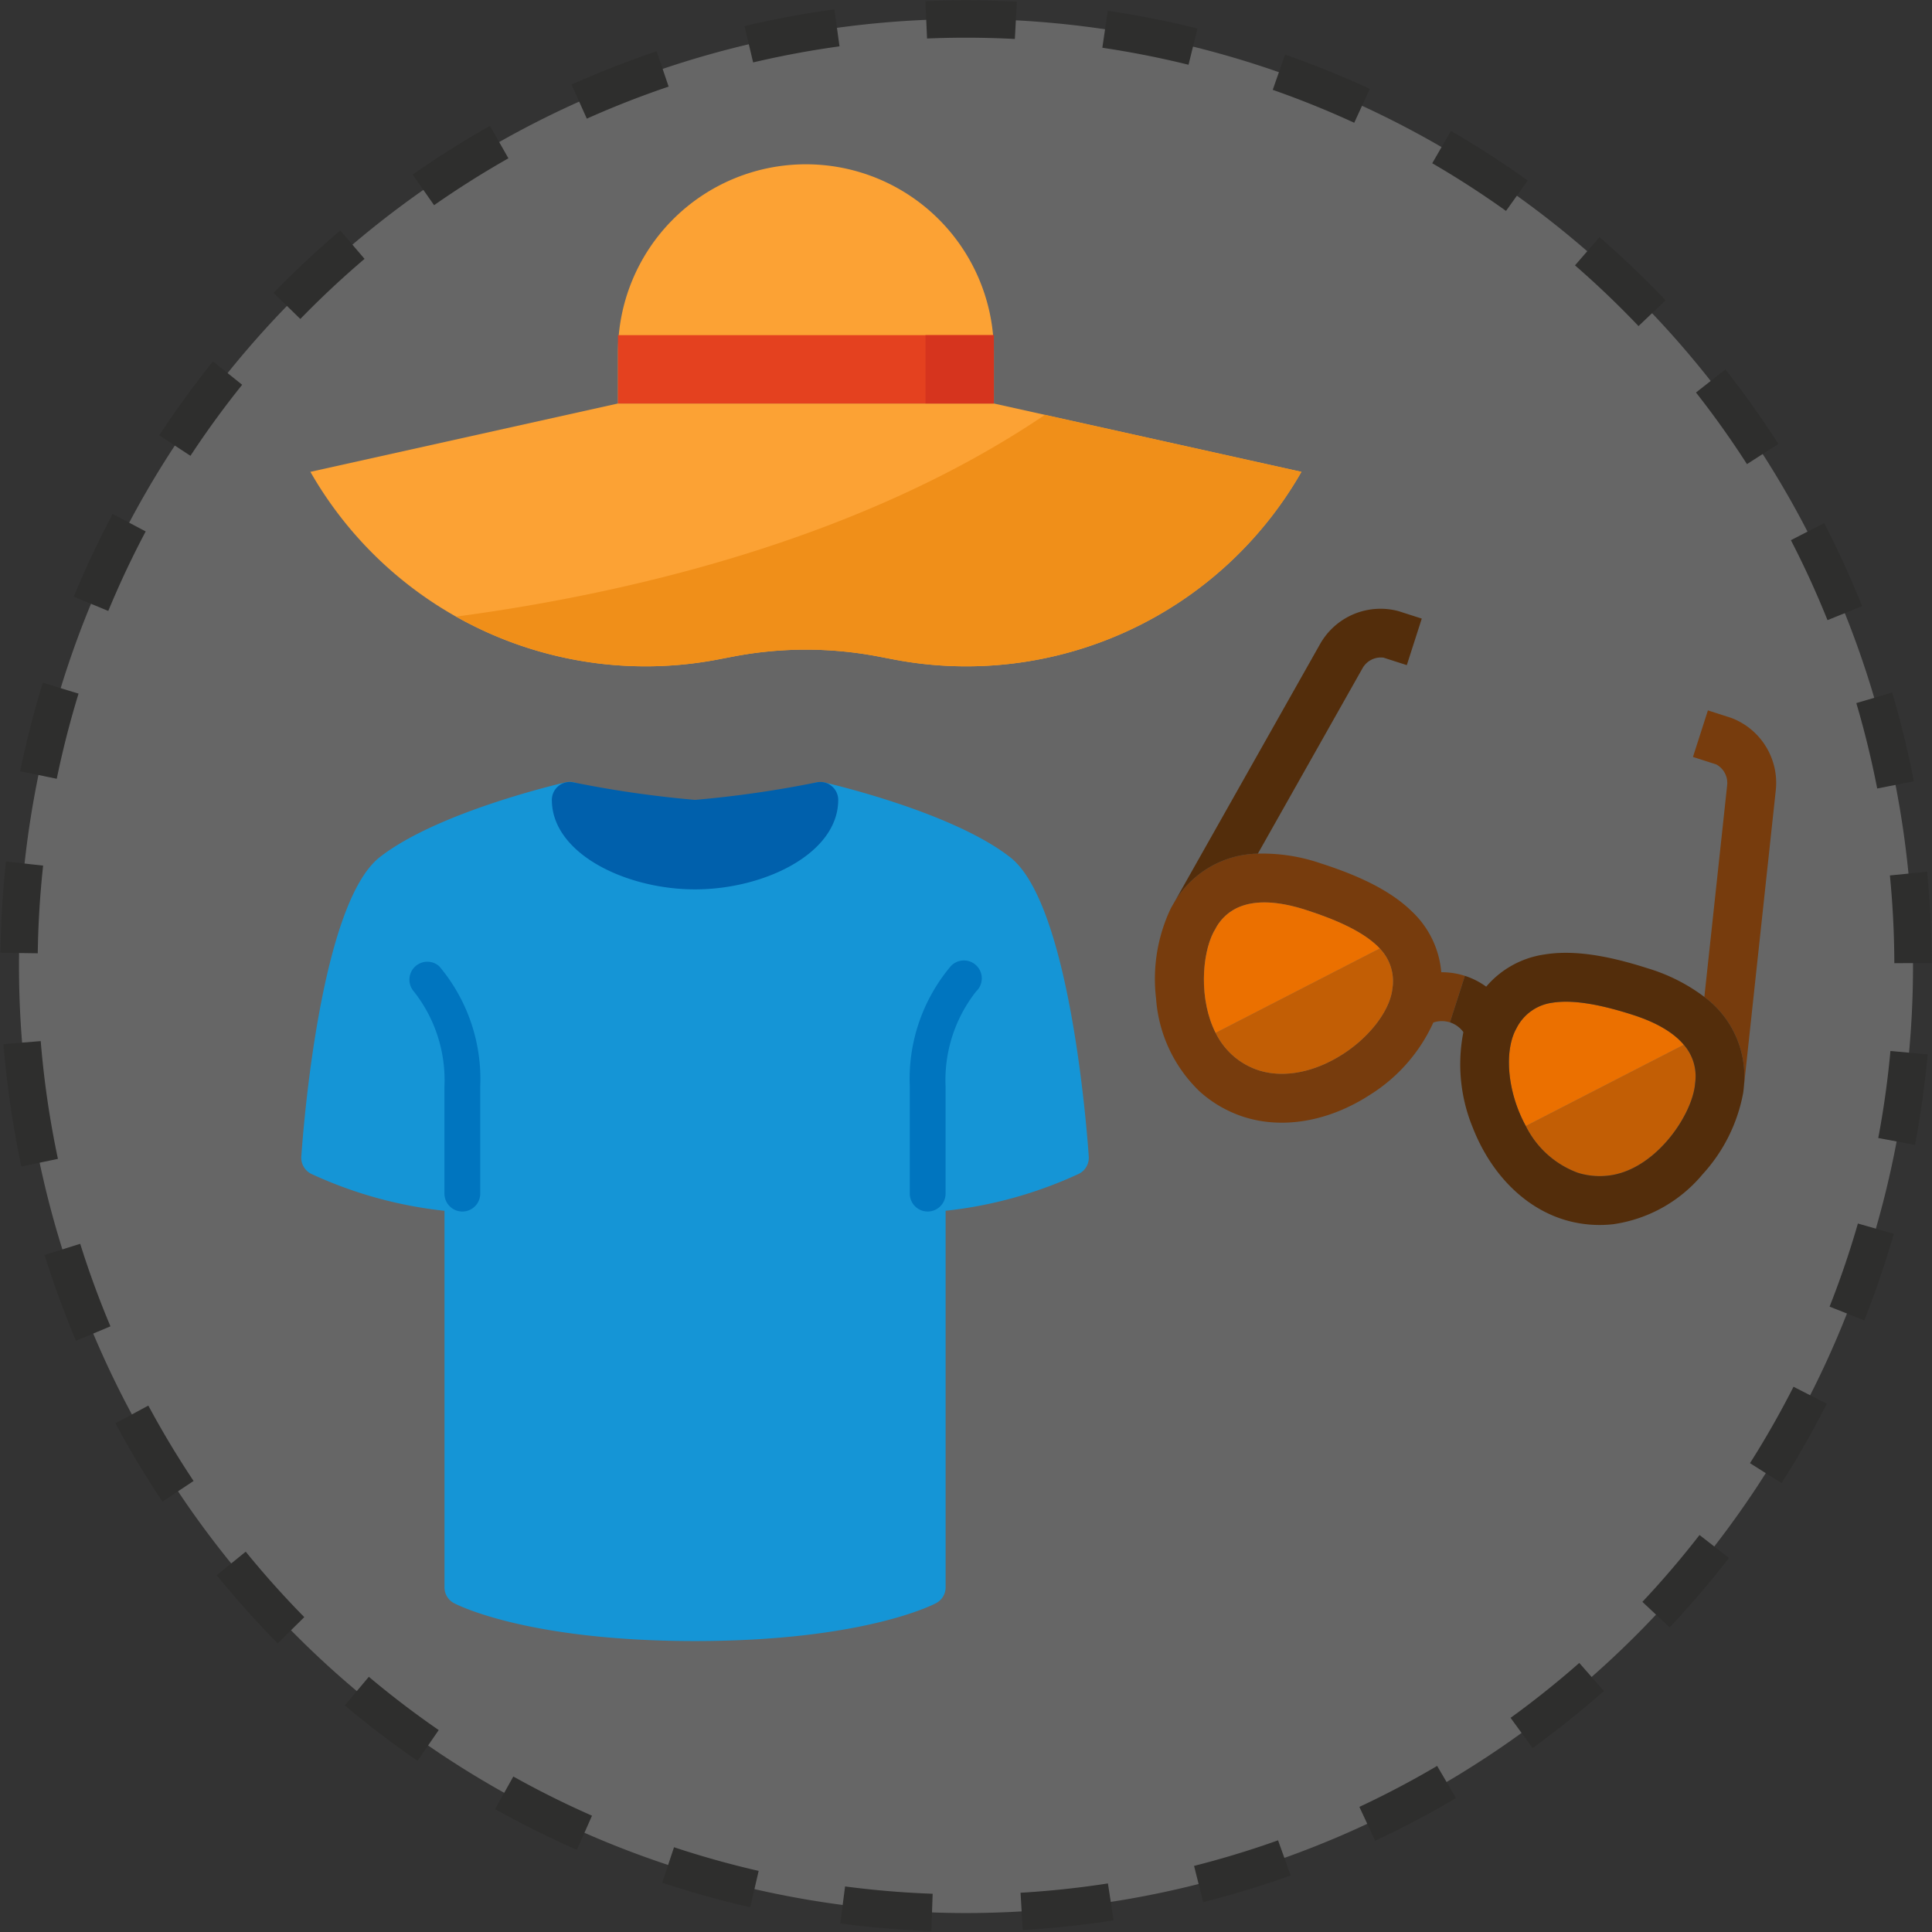
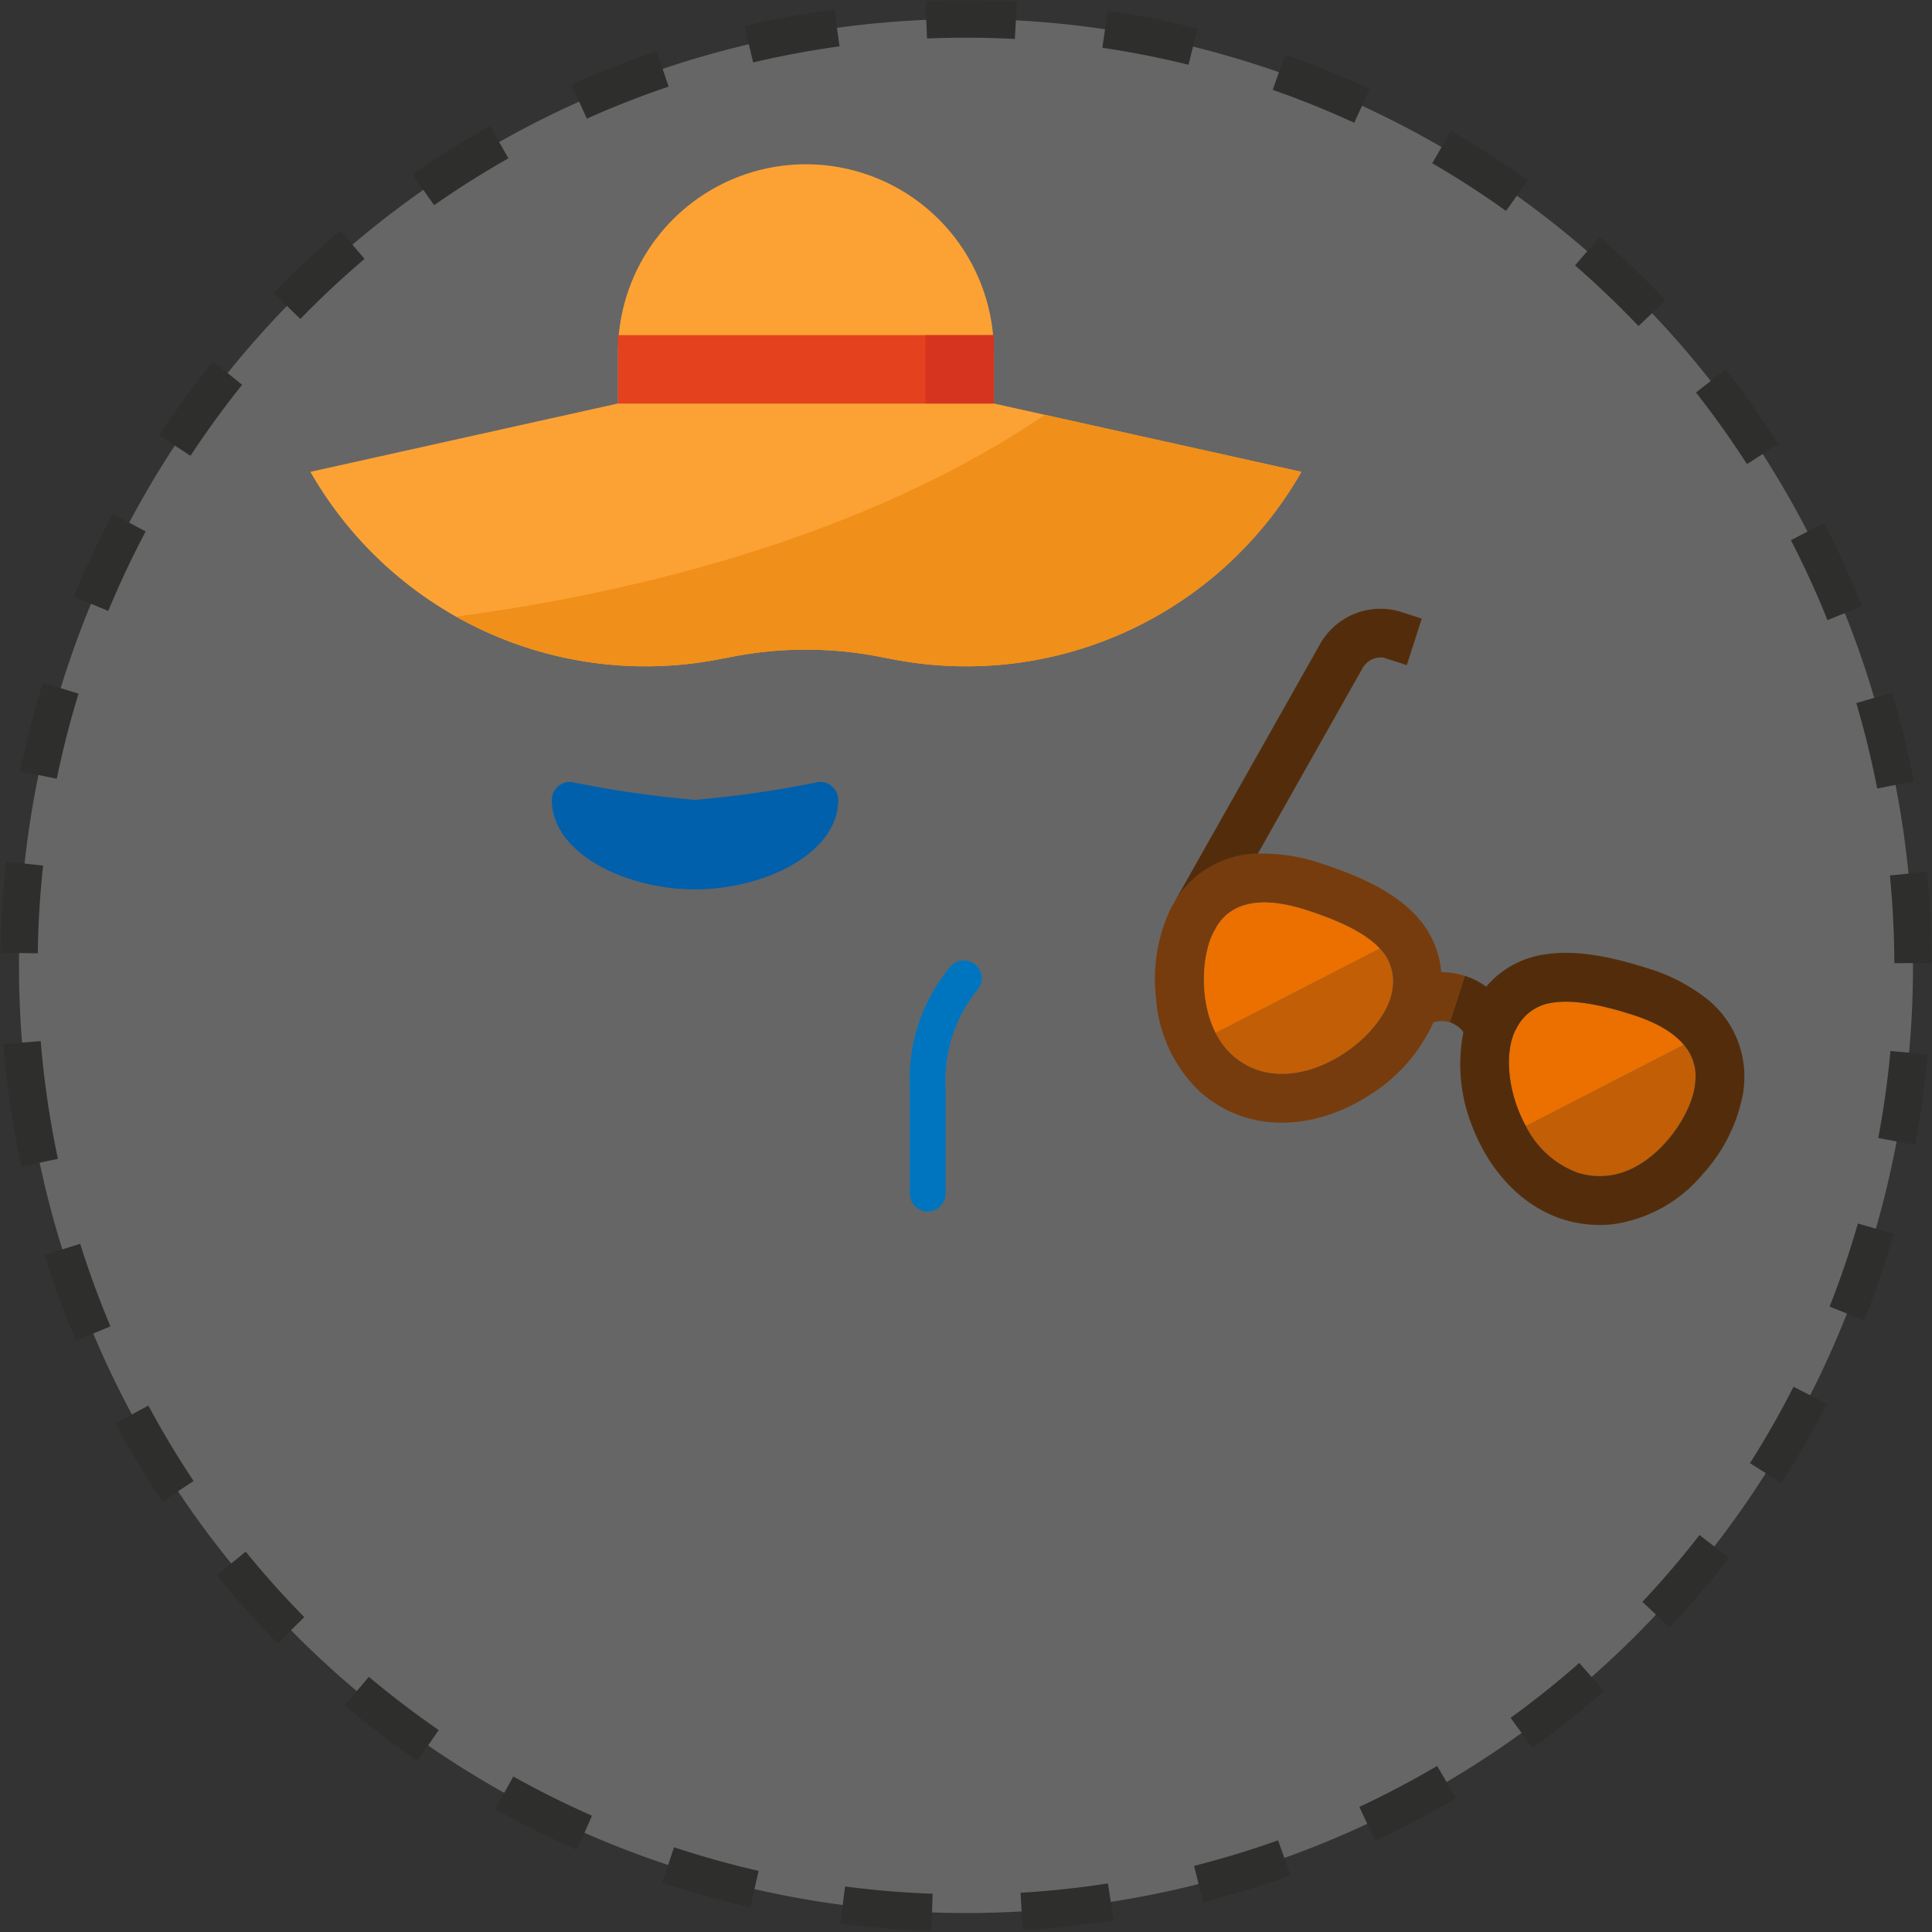
<svg xmlns="http://www.w3.org/2000/svg" width="258.537" height="258.54" viewBox="0 0 258.537 258.54">
  <rect x="0" y="0" width="258.537" height="258.54" fill="#333333" stroke="none" />
  <defs>
    <style>.a{fill:#fff;opacity:0.25;}.b{fill:none;stroke:#2e2e2d;stroke-miterlimit:10;stroke-width:5px;stroke-dasharray:12;}.c{fill:#1595d6;}.d{fill:#0075bf;}.e{fill:#0060ac;}.f{fill:#773c0d;}.g{fill:#c25e05;}.h{fill:#eb7000;}.i{fill:#532d0b;}.j{fill:#fca234;}.k{fill:#e4411f;}.l{fill:#d6341e;}.m{fill:#f08f19;}</style>
  </defs>
  <g transform="translate(2.52 2.52)">
    <g transform="translate(0)">
      <path class="a" d="M2191.758,543.078a126.727,126.727,0,1,1,146.926,102.63A126.724,126.724,0,0,1,2191.758,543.078Z" transform="translate(-2189.785 -394.18)" />
      <path class="b" d="M2191.758,543.078a126.727,126.727,0,1,1,146.926,102.63A126.724,126.724,0,0,1,2191.758,543.078Z" transform="translate(-2189.785 -394.18)" />
    </g>
-     <path class="c" d="M2342.982,561.813c-7.707-6.059-24.2-9.872-24.9-10.03a2.4,2.4,0,0,0-2.927,2.332c0,3.233-6.634,7.185-14.37,7.185s-14.369-3.952-14.369-7.185a2.4,2.4,0,0,0-.9-1.873,2.338,2.338,0,0,0-2.026-.479c-.7.158-17.187,3.976-24.908,10.03-7.975,6.294-10.245,36.624-10.485,40.059a2.4,2.4,0,0,0,1.351,2.318,56.793,56.793,0,0,0,17.809,4.933v50.391a2.394,2.394,0,0,0,1.275,2.112c.387.211,9.79,5.073,32.255,5.073s31.868-4.862,32.256-5.073a2.4,2.4,0,0,0,1.275-2.112V609.1a56.785,56.785,0,0,0,17.8-4.933,2.394,2.394,0,0,0,1.356-2.318C2353.238,598.418,2350.967,568.088,2342.982,561.813Z" transform="translate(-2210.297 -449.596)" />
    <g transform="translate(52.197 126.043)">
-       <path class="d" d="M2277.469,622.226a2.4,2.4,0,0,1-2.4-2.4v-14.37a19.156,19.156,0,0,0-4.091-12.674,2.4,2.4,0,0,1,3.387-3.387,23.424,23.424,0,0,1,5.494,16.061v14.37A2.4,2.4,0,0,1,2277.469,622.226Z" transform="translate(-2270.311 -588.664)" />
      <path class="d" d="M2376.108,622.191a2.4,2.4,0,0,1-2.4-2.4v-14.37a23.418,23.418,0,0,1,5.49-16.065,2.395,2.395,0,1,1,3.445,3.327l-.059.059a19.161,19.161,0,0,0-4.086,12.679V619.8A2.4,2.4,0,0,1,2376.108,622.191Z" transform="translate(-2306.68 -588.63)" />
    </g>
    <path class="e" d="M2337.275,552.28a2.361,2.361,0,0,0-1.974-.508,144.9,144.9,0,0,1-16.315,2.352,144.929,144.929,0,0,1-16.314-2.352,2.364,2.364,0,0,0-1.973.508,2.4,2.4,0,0,0-.872,1.844c0,7.185,9.906,11.976,19.159,11.976s19.161-4.79,19.161-11.976A2.4,2.4,0,0,0,2337.275,552.28Z" transform="translate(-2228.498 -449.605)" />
    <g transform="translate(152.055 78.891)">
      <g transform="translate(0 32.801)">
        <path class="f" d="M2462.658,582.378a12.6,12.6,0,0,0-3.858-8.062c-2.623-2.594-6.524-4.662-12.275-6.508a24.027,24.027,0,0,0-8.41-1.3,13.273,13.273,0,0,0-11.257,6.637c-.157.262-.3.519-.431.766a22.04,22.04,0,0,0-1.933,12,19.072,19.072,0,0,0,5.818,12.41,16.251,16.251,0,0,0,5.9,3.411c5.267,1.69,11.441.608,16.937-2.969a22.27,22.27,0,0,0,8.448-9.654,3.535,3.535,0,0,1,2.222-.018l2-6.227a10.1,10.1,0,0,0-3.161-.484ZM2438.212,595.5a9.776,9.776,0,0,1-3.536-2.055,10.007,10.007,0,0,1-2.216-2.951c-2.223-4.386-1.868-10.428-.257-13.517,0-.007.008-.016.012-.023.109-.207.25-.474.438-.773,1.13-1.792,3.968-4.686,11.873-2.148,4.671,1.5,7.836,3.112,9.676,4.931.079.078.153.156.228.235a6.279,6.279,0,0,1,1.69,5.366c-.306,2.866-2.933,6.366-6.536,8.711-3.841,2.5-7.986,3.31-11.372,2.223Zm0,0" transform="translate(-2424.365 -566.489)" />
      </g>
      <path class="g" d="M2460.513,591.467a6.279,6.279,0,0,0-1.69-5.366l-21.969,11.294a10,10,0,0,0,2.216,2.952,9.763,9.763,0,0,0,3.536,2.054c3.385,1.087,7.53.277,11.372-2.223,3.6-2.344,6.229-5.845,6.535-8.711Zm0,0" transform="translate(-2428.759 -540.588)" />
      <path class="h" d="M2457.746,582.521c-1.839-1.819-5-3.432-9.676-4.931-7.9-2.537-10.742.355-11.873,2.148l-.449.795c-1.612,3.09-1.967,9.132.256,13.517l21.969-11.294c-.074-.079-.149-.157-.228-.235Zm0,0" transform="translate(-2427.908 -537.243)" />
      <path class="g" d="M2523.5,611.533l.1-.907a6.387,6.387,0,0,0-1.564-4.648l-21.143,10.869a12.648,12.648,0,0,0,6.942,6.253,9.76,9.76,0,0,0,4.071.386c6.062-.664,10.984-7.623,11.6-11.953Zm0,0" transform="translate(-2451.288 -547.58)" />
      <path class="h" d="M2513.97,598.841c-4.672-1.5-8.184-2.03-10.738-1.621a6.3,6.3,0,0,0-4.819,3.439c-1.418,2.509-1.32,6.884.245,10.888a18.791,18.791,0,0,0,1.011,2.173l21.143-10.869c-1.2-1.429-3.285-2.868-6.842-4.009Zm0,0" transform="translate(-2450.063 -544.452)" />
      <path class="i" d="M2439.47,548.705l14.013-24.823a2.814,2.814,0,0,1,2.806-1.4l3.113,1,2-6.227-3.114-1a9.291,9.291,0,0,0-10.5,4.416l-19.575,34.676a13.272,13.272,0,0,1,11.257-6.637Zm0,0" transform="translate(-2425.719 -515.886)" />
      <path class="i" d="M2436.471,582.217l-.011.023.449-.795c-.188.3-.329.566-.438.772Zm0,0" transform="translate(-2428.62 -538.95)" />
-       <path class="f" d="M2542.221,587.243l4.263-39.591a9.293,9.293,0,0,0-5.968-9.7l-3.114-1-2,6.227,3.114,1a2.816,2.816,0,0,1,1.464,2.775l-3.052,28.341a13.271,13.271,0,0,1,5.29,11.949Zm0,0" transform="translate(-2463.428 -523.297)" />
      <g transform="translate(39.456 46.094)">
-         <path class="f" d="M2535.777,614.031c.031-.231.073-.531.094-.882l-.1.907c0-.008,0-.016,0-.025Zm0,0" transform="translate(-2503.014 -596.197)" />
+         <path class="f" d="M2535.777,614.031c.031-.231.073-.531.094-.882l-.1.907c0-.008,0-.016,0-.025m0,0" transform="translate(-2503.014 -596.197)" />
        <path class="i" d="M2524.477,605.723c.038-.278.071-.57.095-.874a13.267,13.267,0,0,0-5.29-11.949,24.008,24.008,0,0,0-7.6-3.836c-5.75-1.845-10.126-2.434-13.769-1.852a12.6,12.6,0,0,0-7.829,4.312,10.114,10.114,0,0,0-2.853-1.448l-2,6.227a3.535,3.535,0,0,1,1.8,1.309,22.286,22.286,0,0,0,1.252,12.767c2.389,6.108,6.779,10.581,12.045,12.271a16.251,16.251,0,0,0,6.783.66,19.076,19.076,0,0,0,11.955-6.705,22.039,22.039,0,0,0,5.41-10.881Zm-22.149,10.7a12.652,12.652,0,0,1-6.942-6.253,18.812,18.812,0,0,1-1.011-2.173c-1.566-4-1.663-8.379-.244-10.887a6.3,6.3,0,0,1,4.819-3.439c2.554-.409,6.067.122,10.738,1.621,3.556,1.141,5.638,2.58,6.842,4.01a6.383,6.383,0,0,1,1.563,4.648c-.021.351-.062.651-.094.882,0,.008,0,.016,0,.025-.611,4.33-5.533,11.288-11.594,11.953a9.755,9.755,0,0,1-4.073-.386Zm0,0" transform="translate(-2485.235 -586.996)" />
      </g>
    </g>
    <g transform="translate(39.017 19.465)">
      <g transform="translate(0 32.011)">
        <path class="j" d="M2328.085,507.852l-2.132-.408a51.648,51.648,0,0,0-19.331,0l-2.133.408a51.647,51.647,0,0,1-54.511-25.114l41.158-9.146h50.3l41.158,9.146a51.648,51.648,0,0,1-54.511,25.114Zm0,0" transform="translate(-2249.978 -473.593)" />
      </g>
      <path class="j" d="M2338.624,424.209a25.152,25.152,0,0,1,25.152,25.151v6.86h-50.3v-6.86a25.151,25.151,0,0,1,25.15-25.151Zm0,0" transform="translate(-2272.316 -424.209)" />
      <rect class="k" width="50.302" height="9.147" transform="translate(41.158 22.864)" />
      <g transform="translate(19.499 22.864)">
        <rect class="l" width="9.146" height="9.147" transform="translate(62.815)" />
        <path class="m" d="M2280.06,502.932a51.625,51.625,0,0,0,35.012,5.744l2.133-.408a51.644,51.644,0,0,1,19.331,0l2.132.408a51.653,51.653,0,0,0,54.511-25.114l-34.326-7.627c-25.125,17-56.8,24.064-78.794,27Zm0,0" transform="translate(-2280.06 -465.27)" />
      </g>
    </g>
  </g>
</svg>